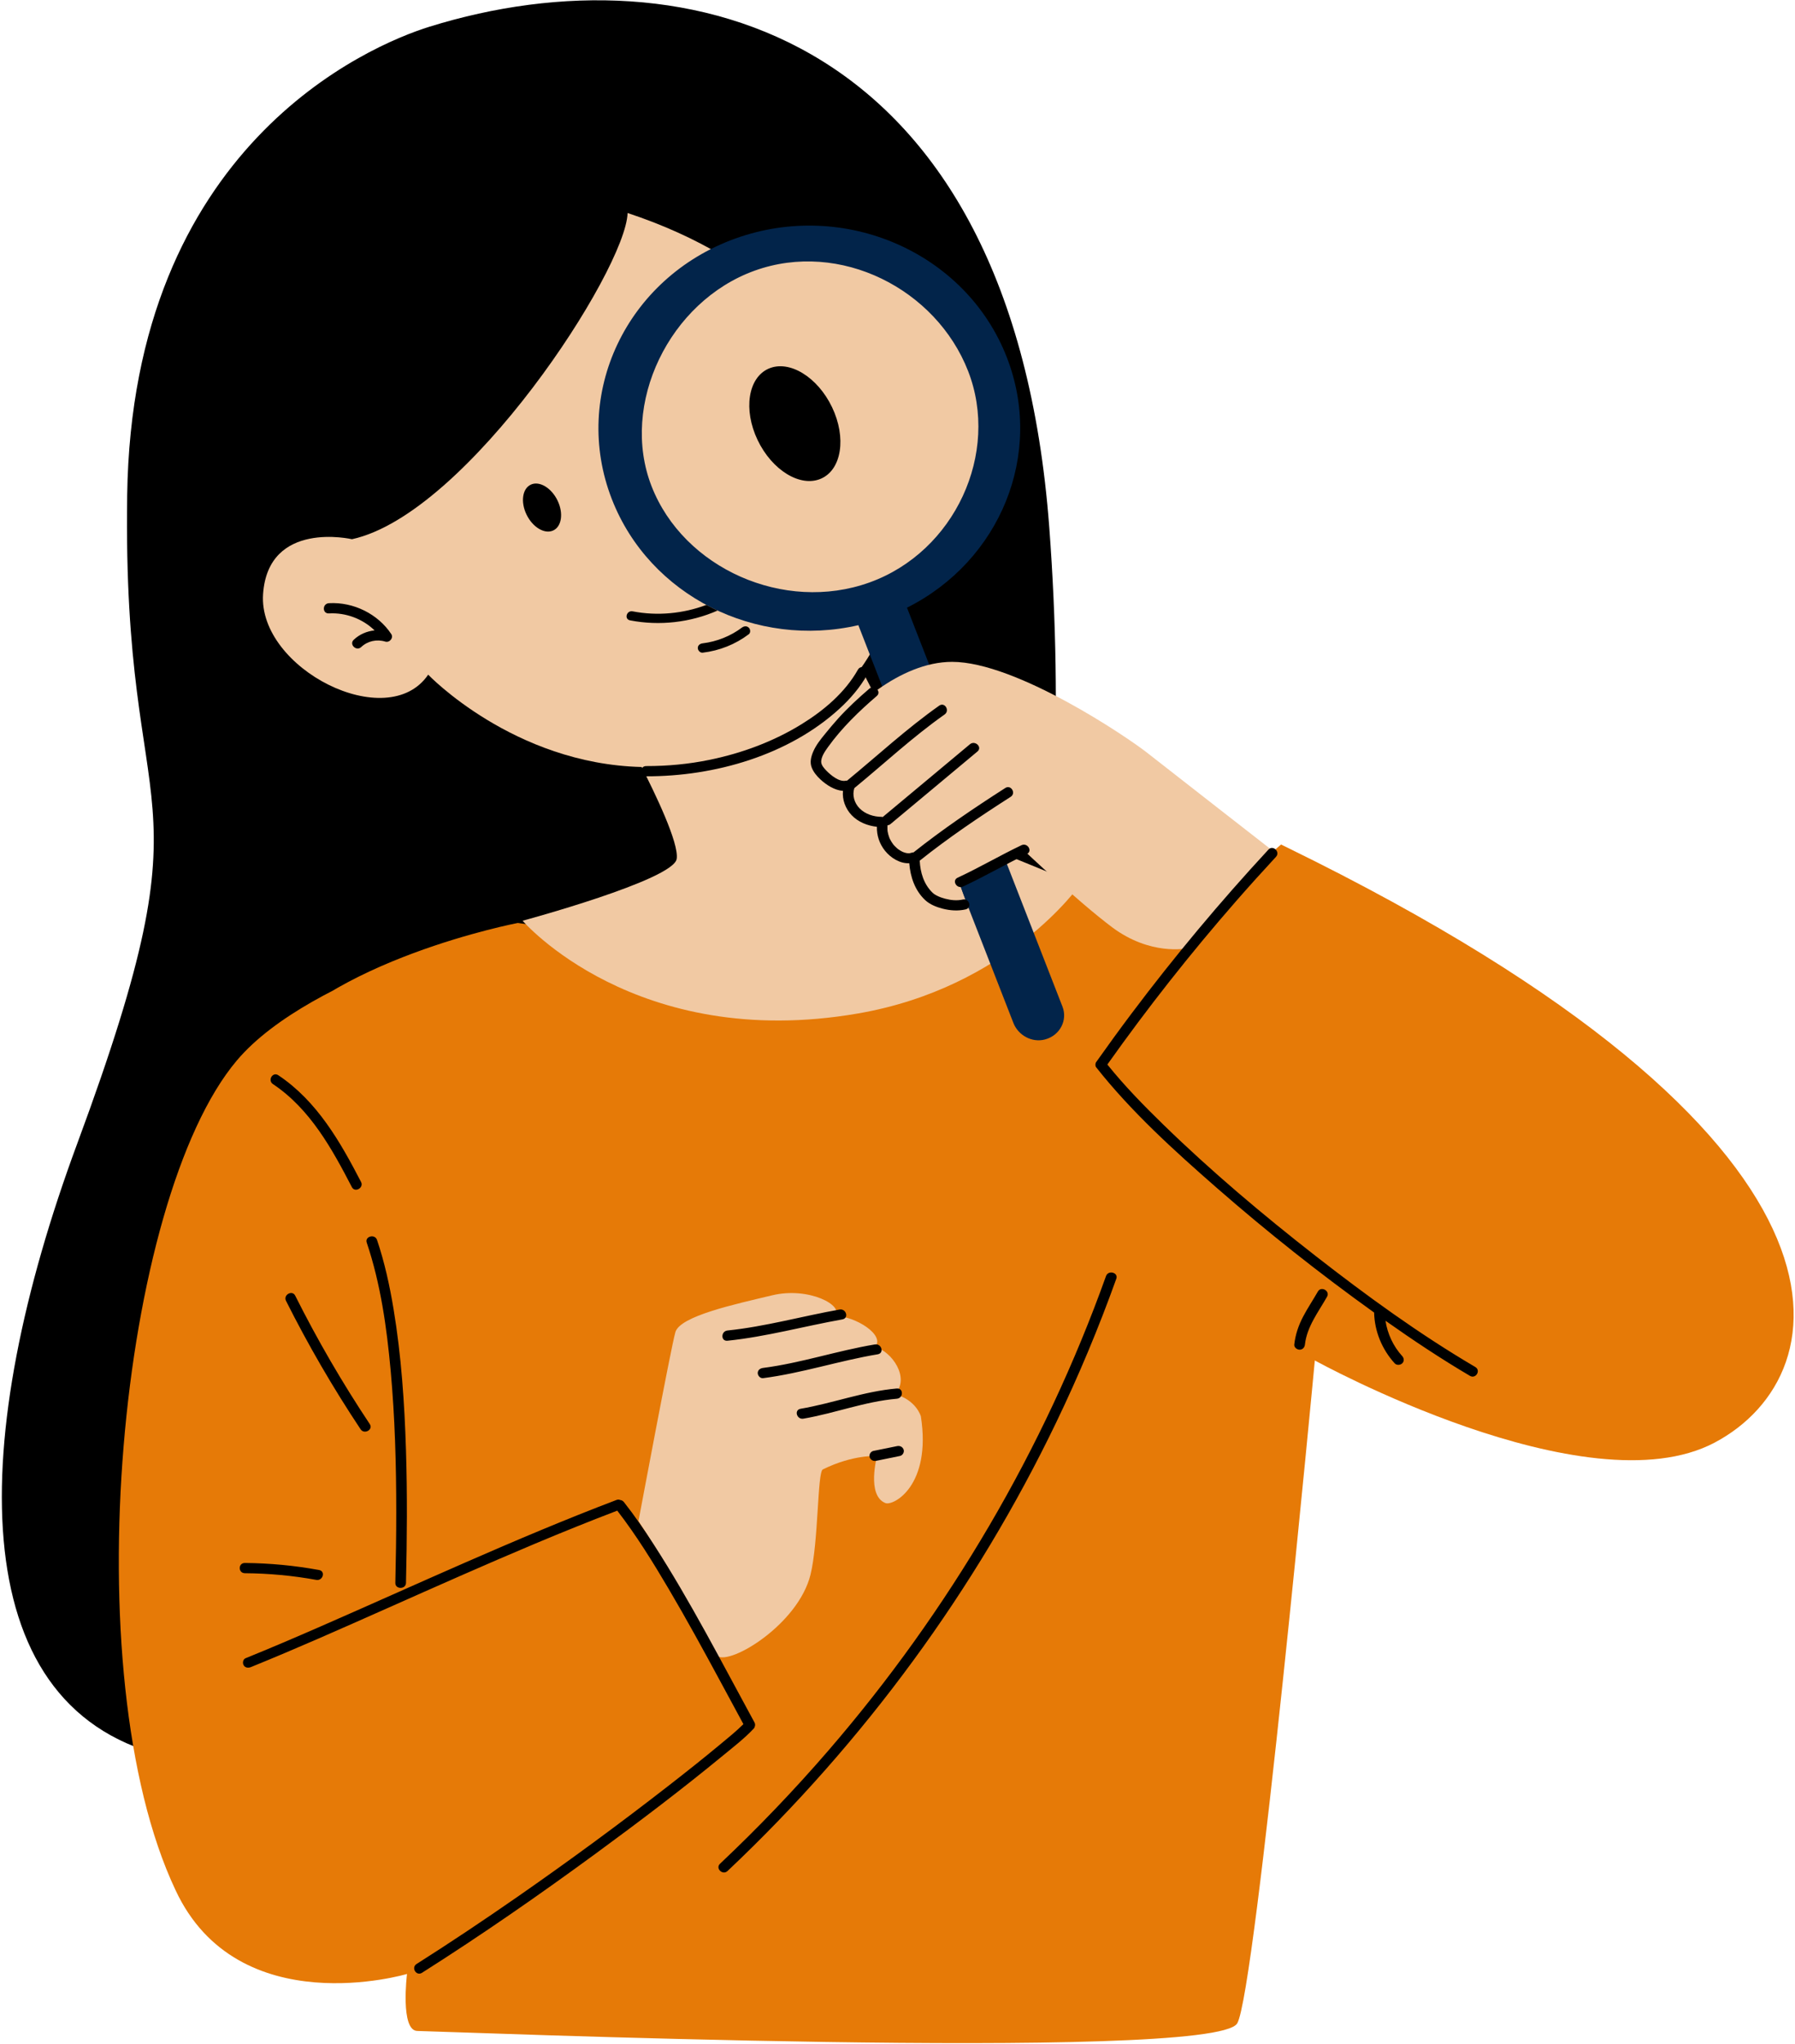
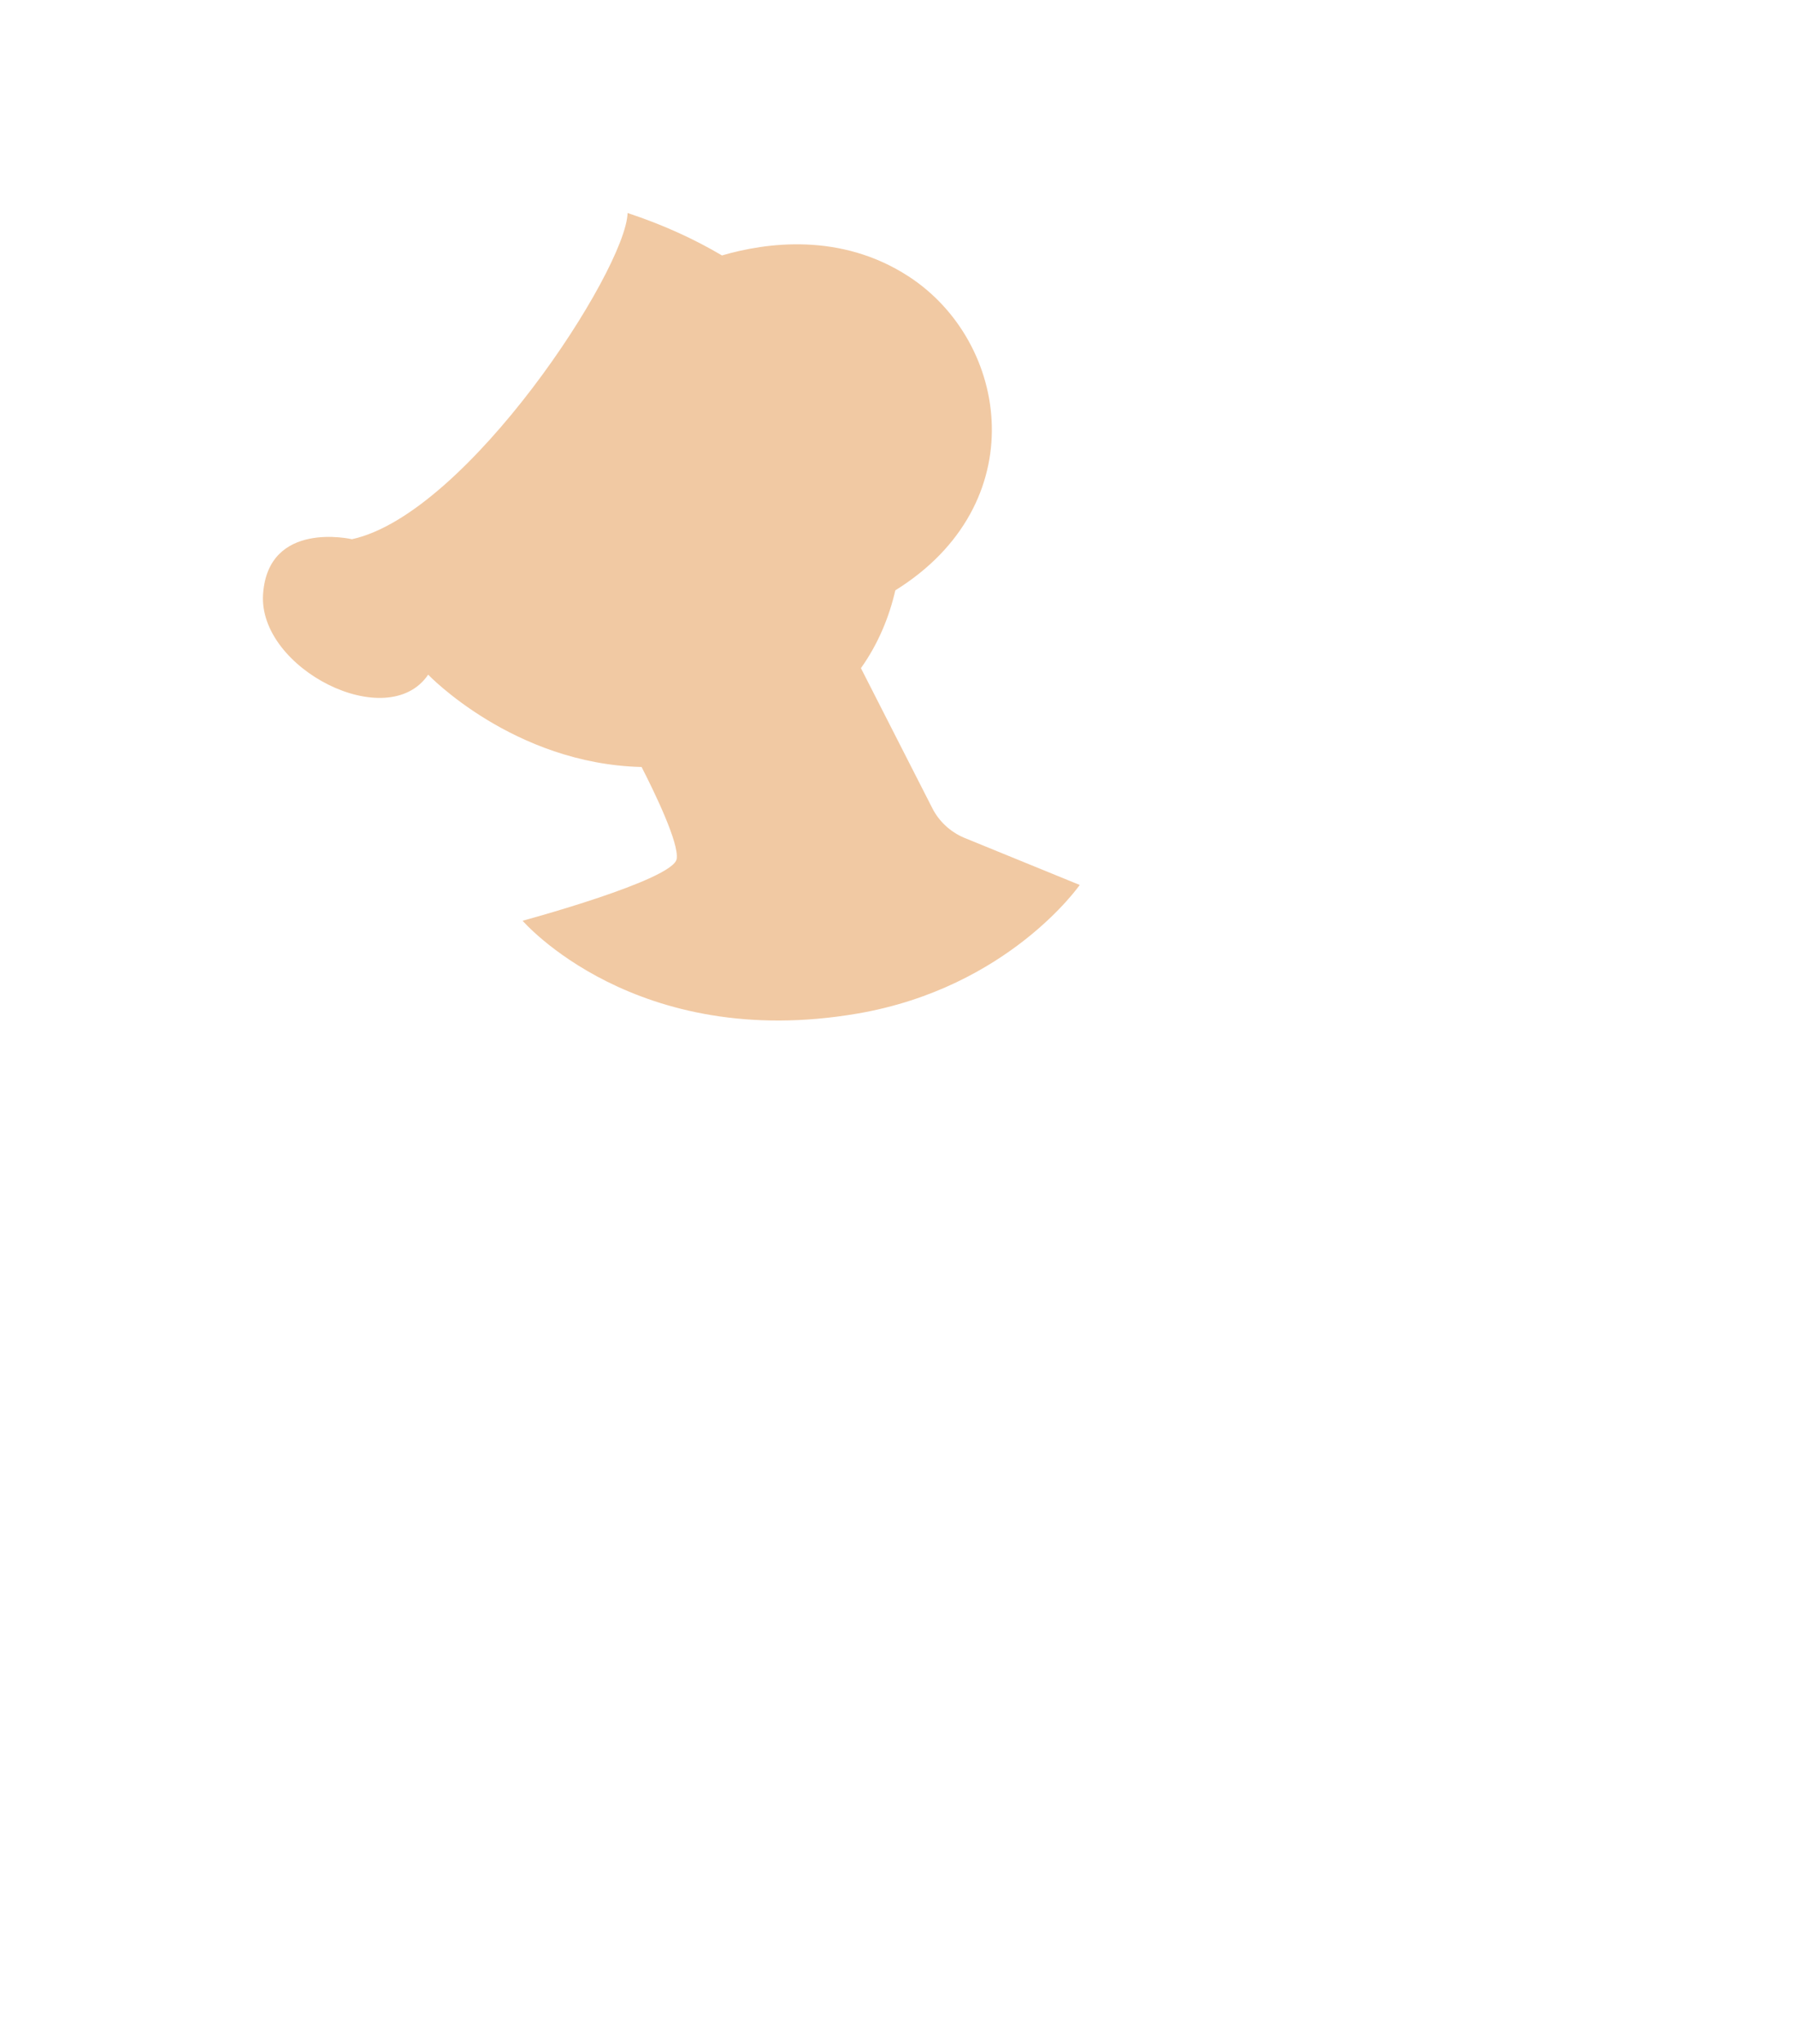
<svg xmlns="http://www.w3.org/2000/svg" width="455" height="518" viewBox="0 0 455 518" fill="none">
-   <path d="M265.965 133.551C273.332 231.342 243.43 291.564 243.43 291.564L256.305 345.678L242.785 387.733C242.785 387.733 91.902 457.823 41.035 444.834C-9.832 431.848 -7.898 364.025 19.574 289.812C54.887 194.423 30.949 213.948 32.238 125.511C33.523 37.074 93.359 11.587 108.859 6.77C174.535 -13.637 256.52 8.214 265.965 133.551ZM265.965 133.551C273.332 231.342 253.949 291.113 253.949 291.113L256.305 345.678L242.785 387.733C242.785 387.733 91.902 457.823 41.035 444.834C-9.832 431.848 -7.898 364.025 19.574 289.812C54.887 194.423 30.949 213.948 32.238 125.511C33.523 37.074 93.359 11.587 108.859 6.77C174.535 -13.637 256.52 8.214 265.965 133.551Z" fill="black" />
-   <path d="M211.738 245.145L276.75 224.543L302.402 238.56C302.402 238.56 313.898 225.181 326.281 214.773C477.531 288.686 467.141 348.368 434.633 365.571C402.129 382.773 333.285 344.755 333.285 344.755C333.285 344.755 318.25 505.112 313.605 512.755C307.543 522.739 110.242 514.668 105.82 514.668C101.398 514.668 103.168 500.227 103.168 500.227C103.168 500.227 60.348 512.969 44.496 478.988C25.039 432.261 41.449 301.383 65.727 267.022C82.531 243.235 131.25 233.889 131.25 233.889L211.738 245.145ZM211.738 245.145L276.75 224.543L302.402 238.56C302.402 238.56 312.34 224.412 324.723 214.004C475.973 287.917 467.141 348.368 434.633 365.571C402.129 382.773 333.285 344.755 333.285 344.755C333.285 344.755 318.25 505.112 313.605 512.755C307.543 522.739 110.242 514.668 105.82 514.668C101.398 514.668 103.168 500.227 103.168 500.227C103.168 500.227 60.348 512.969 44.496 478.988C18.488 423.954 30.227 304.005 60.047 268.722C78.91 246.402 131.25 233.889 131.25 233.889L211.738 245.145Z" fill="#E67A07" />
  <path d="M273.691 224.258C273.691 224.258 255.664 250.233 217.461 256.829C161.097 266.561 132.469 233.326 132.469 233.326C132.469 233.326 170.672 223.02 171.527 217.662C172.172 213.655 165.863 200.673 162.633 194.366C130.129 193.578 108.535 170.969 108.535 170.969C98.234 186.12 65.394 169.424 66.683 150.559C67.972 131.698 89.219 136.643 89.219 136.643C118.515 130.253 158.652 68.41 159.082 53.98C168.199 56.986 176.113 60.659 183.008 64.73C194.144 61.481 213.051 58.813 230.336 70.058C255.937 86.716 262.054 127.781 226.949 149.598C225.414 156.266 222.679 163.064 218.23 169.319L236.355 204.861C238.019 208.121 240.808 210.729 244.25 212.237L273.691 224.258ZM273.691 224.258C273.691 224.258 255.664 250.233 217.461 256.829C161.097 266.561 132.469 233.326 132.469 233.326C132.469 233.326 170.672 223.02 171.527 217.662C172.172 213.655 165.863 200.673 162.633 194.366C130.129 193.578 108.535 170.969 108.535 170.969C98.234 186.12 65.394 169.424 66.683 150.559C67.972 131.698 89.219 136.643 89.219 136.643C118.515 130.253 158.652 68.41 159.082 53.98C168.199 56.986 176.113 60.659 183.008 64.73C194.144 61.481 213.051 58.813 230.336 70.058C255.937 86.716 262.054 127.781 226.949 149.598C225.414 156.266 222.679 163.064 218.23 169.319L236.355 204.861C238.019 208.121 240.808 210.729 244.25 212.237L273.691 224.258Z" fill="#F1C9A3" />
-   <path d="M269.32 255.095L229.906 153.992C253.5 142.177 264.766 115.054 255.195 90.513C244.848 63.964 214.051 50.502 186.406 60.441C158.766 70.384 144.75 99.964 155.101 126.513C164.668 151.058 191.711 164.4 217.578 158.427L256.875 259.222C258.09 262.344 261.558 264.302 264.902 263.409C268.676 262.4 270.664 258.539 269.32 255.095ZM165.164 123.226C157.058 102.433 169.656 76.372 191.301 68.587C212.949 60.801 237.293 73.246 245.398 94.036C253.504 114.829 242.035 139.821 220.391 147.606C198.742 155.391 173.269 144.015 165.164 123.226Z" fill="#02244A" />
-   <path d="M226.863 353.302C230.754 349.19 226.082 342.459 221.801 341.337C224.527 338.347 216.742 333.484 211.68 333.484C214.016 330.869 205.062 326.006 195.719 328.25C186.375 330.494 172.359 333.484 171.191 337.6C170.023 341.712 161.848 385.46 161.848 385.46C161.848 385.46 173.676 403.604 181.832 419.685C185.336 421.928 202.352 411.52 205.441 399.068C207.496 390.78 207.18 373.056 208.566 372.373C216.363 368.516 222.32 368.981 222.32 368.981C222.32 368.981 219.605 378.924 224.414 380.886C226.434 381.708 236.152 376.504 233.426 358.93C233.426 358.93 232.312 354.799 226.863 353.302ZM322.023 215.133L300.734 240.335C300.734 240.335 291.621 242.245 281.902 234.977C273.422 228.636 259.527 215.497 259.527 215.497C259.527 215.497 250.781 219.129 242.945 223.072L244.715 228.329C244.715 228.329 240.461 229.18 236.508 227.864C231.457 226.183 229.875 220.116 229.875 220.116H229.891C229.352 218.608 229.457 216.945 230.391 215.497C226.527 215.704 220.57 211.475 222.504 206.526C216.922 208.384 213.004 202.043 214.133 197.559C211.559 198.797 206.941 191.684 210.805 186.12C215.027 180.034 227.977 167.72 241.336 167.72C257.648 167.72 285.926 186.945 290.648 190.656C295.367 194.366 322.023 215.133 322.023 215.133Z" fill="#F1C9A3" />
-   <path d="M56.817 105.063C56.301 103.461 58.906 102.786 59.422 104.373C62.614 114.24 66.649 123.83 71.496 133.056C72.278 134.542 69.945 135.855 69.164 134.366C64.211 124.944 60.078 115.141 56.817 105.063ZM82.512 127.8C80.723 107.596 83.614 87.125 90.899 68.095C92.977 62.67 95.426 57.387 98.203 52.258C99.004 50.78 96.676 49.467 95.871 50.949C85.965 69.232 80.328 89.556 79.418 110.147C79.156 116.03 79.293 121.928 79.813 127.8C79.961 129.45 82.66 129.465 82.512 127.8ZM75.344 188.378C75.625 186.746 73.024 186.045 72.739 187.692C69.461 206.676 63.442 225.222 54.824 242.601C52.383 247.527 49.731 252.356 46.895 257.084C46.024 258.532 48.356 259.838 49.223 258.393C59.352 241.532 67.024 223.305 71.903 204.407C73.27 199.109 74.414 193.762 75.344 188.378ZM83.391 152.855C81.664 152.953 81.653 155.545 83.391 155.448C87.692 155.207 91.953 156.836 94.949 159.755C92.981 159.942 91.09 160.768 89.664 162.126C88.426 163.304 90.336 165.135 91.57 163.961C93.176 162.434 95.516 161.931 97.656 162.588C98.766 162.929 99.805 161.627 99.18 160.682C95.824 155.62 89.653 152.506 83.391 152.855ZM203.653 359.504C211.613 358.142 219.231 355.152 227.321 354.454C229.035 354.307 229.051 351.715 227.321 351.861C218.973 352.581 211.145 355.598 202.934 357.001C201.227 357.294 201.949 359.793 203.653 359.504ZM193.422 349.242C203.281 347.978 212.707 344.819 222.488 343.194C224.196 342.909 223.473 340.41 221.77 340.695C212.231 342.279 203.035 345.415 193.422 346.65C192.692 346.743 192.078 347.179 192.071 347.944C192.063 348.574 192.699 349.336 193.422 349.242ZM212.809 331.852C203.34 333.533 193.996 336.171 184.406 337.165C182.699 337.345 182.68 339.938 184.406 339.757C194.246 338.737 203.813 336.077 213.524 334.351C215.231 334.051 214.508 331.552 212.809 331.852ZM222.102 370.186C224.106 369.777 226.11 369.368 228.113 368.959C228.805 368.82 229.274 368.006 229.059 367.364C228.821 366.662 228.137 366.31 227.399 366.46C225.395 366.869 223.391 367.278 221.383 367.683C220.692 367.826 220.227 368.64 220.442 369.278C220.68 369.979 221.36 370.336 222.102 370.186ZM80.16 400.359C81.86 400.666 82.586 398.167 80.879 397.856C74.676 396.727 68.383 396.123 62.071 396.074C60.332 396.063 60.332 398.655 62.071 398.67C68.145 398.715 74.192 399.271 80.16 400.359ZM69.188 274.718C78.641 281.036 84.176 291.17 89.192 300.827C89.965 302.321 92.293 301.007 91.52 299.518C86.274 289.41 80.426 279.081 70.551 272.478C69.121 271.521 67.77 273.768 69.188 274.718ZM92.961 314.893C96.492 325.35 98.024 336.396 99.024 347.31C100.113 359.23 100.442 371.214 100.442 383.175C100.442 389.163 100.352 395.147 100.211 401.131C100.172 402.801 102.871 402.801 102.91 401.131C103.172 389.924 103.258 378.71 102.91 367.507C102.535 355.534 101.723 343.532 99.754 331.698C98.774 325.785 97.489 319.902 95.567 314.207C95.031 312.623 92.426 313.299 92.961 314.893ZM72.492 329.635C78.114 340.838 84.43 351.711 91.403 362.19C92.336 363.593 94.672 362.295 93.735 360.885C86.758 350.405 80.445 339.532 74.824 328.325C74.07 326.824 71.742 328.138 72.492 329.635ZM280.36 323.358C272.508 345.284 262.563 366.501 250.715 386.705C238.93 406.797 225.281 425.89 209.949 443.641C201.317 453.632 192.156 463.196 182.512 472.294C181.274 473.469 183.18 475.3 184.422 474.129C201.719 457.808 217.446 439.971 231.403 420.93C245.367 401.882 257.543 381.625 267.719 360.479C273.438 348.593 278.528 336.429 282.965 324.044C283.531 322.465 280.922 321.786 280.36 323.358ZM191.039 438.062C191.235 437.855 191.317 437.63 191.36 437.409C191.434 437.127 191.43 436.816 191.25 436.49C182.981 421.336 175.102 405.938 165.711 391.38C163.344 387.707 160.871 384.09 158.153 380.646C157.891 380.312 157.539 380.151 157.184 380.113C156.934 380.001 156.637 379.971 156.285 380.102C143.367 385.009 130.653 390.401 118.008 395.928C105.696 401.308 93.457 406.838 81.141 412.215C74.875 414.95 68.59 417.644 62.246 420.214C61.571 420.488 61.434 421.437 61.762 421.988C62.16 422.66 62.942 422.724 63.61 422.454C75.156 417.771 86.531 412.706 97.906 407.656C110.43 402.092 122.946 396.513 135.59 391.2C142.5 388.3 149.453 385.486 156.465 382.815C161.301 389.069 165.461 395.807 169.457 402.58C174.055 410.372 178.391 418.308 182.684 426.258C184.602 429.811 186.512 433.368 188.442 436.914C186.61 438.741 184.547 440.392 182.559 442.046C178.301 445.588 173.957 449.029 169.582 452.432C157.024 462.202 144.176 471.634 131.082 480.732C122.707 486.548 114.227 492.225 105.602 497.691C104.156 498.607 105.508 500.85 106.961 499.931C122.051 490.367 136.715 480.192 151.082 469.66C161.973 461.676 172.75 453.527 183.153 444.965C185.832 442.763 188.668 440.583 191.039 438.062ZM373.961 346.413C359.719 338.043 346.328 328.295 333.383 318.195C320.02 307.768 307.035 296.813 294.934 285.043C289.942 280.184 285.039 275.175 280.696 269.761C290.848 255.452 301.727 241.626 313.32 228.366C316.637 224.573 320.012 220.829 323.442 217.126C324.59 215.884 322.688 214.041 321.531 215.291C309.25 228.558 297.668 242.417 286.848 256.81C283.789 260.881 280.793 264.996 277.856 269.15C277.613 269.491 277.59 270.118 277.856 270.459C286.731 281.708 297.61 291.564 308.445 301.034C321.188 312.166 334.504 322.72 348.313 332.614C348.426 337.352 350.285 341.915 353.528 345.487C354.008 346.016 354.945 345.959 355.438 345.487C355.981 344.961 355.918 344.181 355.438 343.652C353.145 341.131 351.699 337.986 351.199 334.692C358.149 339.596 365.242 344.327 372.598 348.653C374.082 349.527 375.442 347.284 373.961 346.413ZM334.055 327.293C332.84 329.428 331.453 331.469 330.317 333.646C329.137 335.893 328.352 338.223 328.074 340.729C327.996 341.427 328.75 342.027 329.426 342.027C330.219 342.027 330.695 341.431 330.774 340.729C331.278 336.193 334.176 332.494 336.383 328.603C337.215 327.136 334.887 325.826 334.055 327.293ZM203.203 183.508C196.102 187.891 188.11 190.862 179.867 192.55C174.586 193.635 169.203 194.145 163.801 194.13C162.063 194.126 162.059 196.723 163.801 196.726C181.235 196.764 199.942 191.346 212.774 179.61C215.528 177.092 217.992 174.222 219.805 171.003C220.633 169.536 218.301 168.227 217.473 169.694C214.219 175.468 208.891 179.996 203.203 183.508ZM140.18 134.452C142.363 133.491 142.883 130.1 141.344 126.88C139.805 123.658 136.789 121.827 134.61 122.787C132.426 123.751 131.906 127.139 133.446 130.362C134.985 133.581 138 135.412 140.18 134.452ZM208.133 121.286C213.348 118.99 214.59 110.89 210.914 103.198C207.238 95.503 200.035 91.128 194.824 93.424C189.613 95.721 188.367 103.821 192.043 111.516C195.719 119.208 202.922 123.586 208.133 121.286ZM176.879 164.212C176.879 164.79 177.449 165.477 178.113 165.398C182.414 164.88 186.387 163.293 189.797 160.727C190.321 160.333 190.227 159.466 189.797 159.049C189.278 158.554 188.578 158.656 188.051 159.049C185.211 161.188 181.692 162.595 178.113 163.027C177.453 163.105 176.879 163.514 176.879 164.212ZM159.711 157.207C167.18 158.656 175.028 157.751 181.903 154.716C180.938 154.27 179.992 153.789 179.055 153.29C173.156 155.504 166.645 156.138 160.367 154.922C158.817 154.622 158.153 156.907 159.711 157.207ZM212.449 182.083C211.317 183.339 210.235 184.638 209.168 185.947C208.02 187.354 206.871 188.765 206.153 190.431C205.598 191.71 205.231 193.117 205.742 194.464C206.188 195.642 207.051 196.678 207.985 197.537C209.457 198.899 211.539 200.268 213.68 200.418C213.453 202.636 214.301 204.906 215.863 206.564C217.504 208.297 219.875 209.258 222.278 209.517C222.219 211.7 222.922 213.839 224.336 215.599C225.793 217.403 228.102 218.855 230.481 218.754C230.762 222.191 231.883 225.624 234.508 228.089C235.699 229.207 237.379 229.867 238.965 230.272C240.848 230.753 242.848 230.888 244.754 230.456C246.446 230.073 245.727 227.571 244.035 227.954C242.574 228.288 241.028 228.126 239.59 227.747C238.926 227.575 238.278 227.357 237.676 227.061C237.067 226.761 236.715 226.547 236.336 226.175C234.129 224.007 233.285 221.058 233.129 218.105C240.457 212.252 248.262 207.003 256.184 201.926C257.621 201.007 256.27 198.76 254.821 199.687C246.832 204.808 238.977 210.117 231.571 216C231.36 216.011 231.149 216.049 230.942 216.135C231.09 216.071 230.735 216.184 230.699 216.191C230.625 216.206 230.586 216.214 230.567 216.218C230.535 216.221 230.504 216.221 230.473 216.225C230.176 216.229 229.938 216.214 229.781 216.18C229.168 216.038 228.828 215.906 228.305 215.606C228.094 215.482 227.891 215.351 227.692 215.212C227.653 215.178 227.539 215.092 227.52 215.077C227.438 215.009 227.356 214.938 227.278 214.867C227.086 214.698 226.903 214.518 226.727 214.33C226.641 214.237 226.555 214.139 226.473 214.041C226.465 214.03 226.465 214.034 226.461 214.026C226.43 213.985 226.399 213.948 226.367 213.906C226.078 213.512 225.821 213.096 225.602 212.661C225.602 212.657 225.516 212.473 225.5 212.447C225.461 212.353 225.422 212.256 225.387 212.158C225.297 211.922 225.223 211.682 225.156 211.438C225.09 211.194 225.039 210.95 224.996 210.702C224.985 210.653 224.985 210.646 224.981 210.631C224.981 210.616 224.981 210.605 224.977 210.548C224.969 210.425 224.953 210.301 224.949 210.173C224.938 209.944 224.934 209.716 224.946 209.483C224.949 209.367 224.957 209.25 224.969 209.134C225.223 209.108 225.477 209.033 225.711 208.838C233.082 202.726 240.403 196.557 247.766 190.438C249.078 189.343 247.164 187.515 245.856 188.603C238.492 194.727 231.172 200.891 223.801 207.003C223.785 207.018 223.781 207.037 223.766 207.052C223.68 207.033 223.602 206.999 223.512 206.999C221.43 206.984 219.336 206.32 217.871 204.83C216.528 203.465 215.988 201.476 216.555 199.728C216.559 199.724 216.555 199.72 216.559 199.717C224.164 193.473 231.363 186.75 239.442 181.055C240.828 180.079 239.485 177.828 238.078 178.815C229.836 184.626 222.477 191.451 214.719 197.826C214.617 197.826 214.528 197.811 214.422 197.833C212.672 198.227 210.5 196.362 209.43 195.252C208.922 194.723 208.262 193.976 208.176 193.245C208.024 191.931 209.133 190.359 209.86 189.346C213.328 184.51 217.711 180.263 222.25 176.368C223.547 175.254 221.633 173.427 220.34 174.534C217.571 176.912 214.887 179.385 212.449 182.083ZM244.11 224.656C249.602 222.104 254.813 219.039 260.274 216.431C261.828 215.689 260.461 213.449 258.91 214.192C253.449 216.799 248.242 219.864 242.746 222.416C241.184 223.144 242.551 225.38 244.11 224.656Z" fill="black" />
</svg>